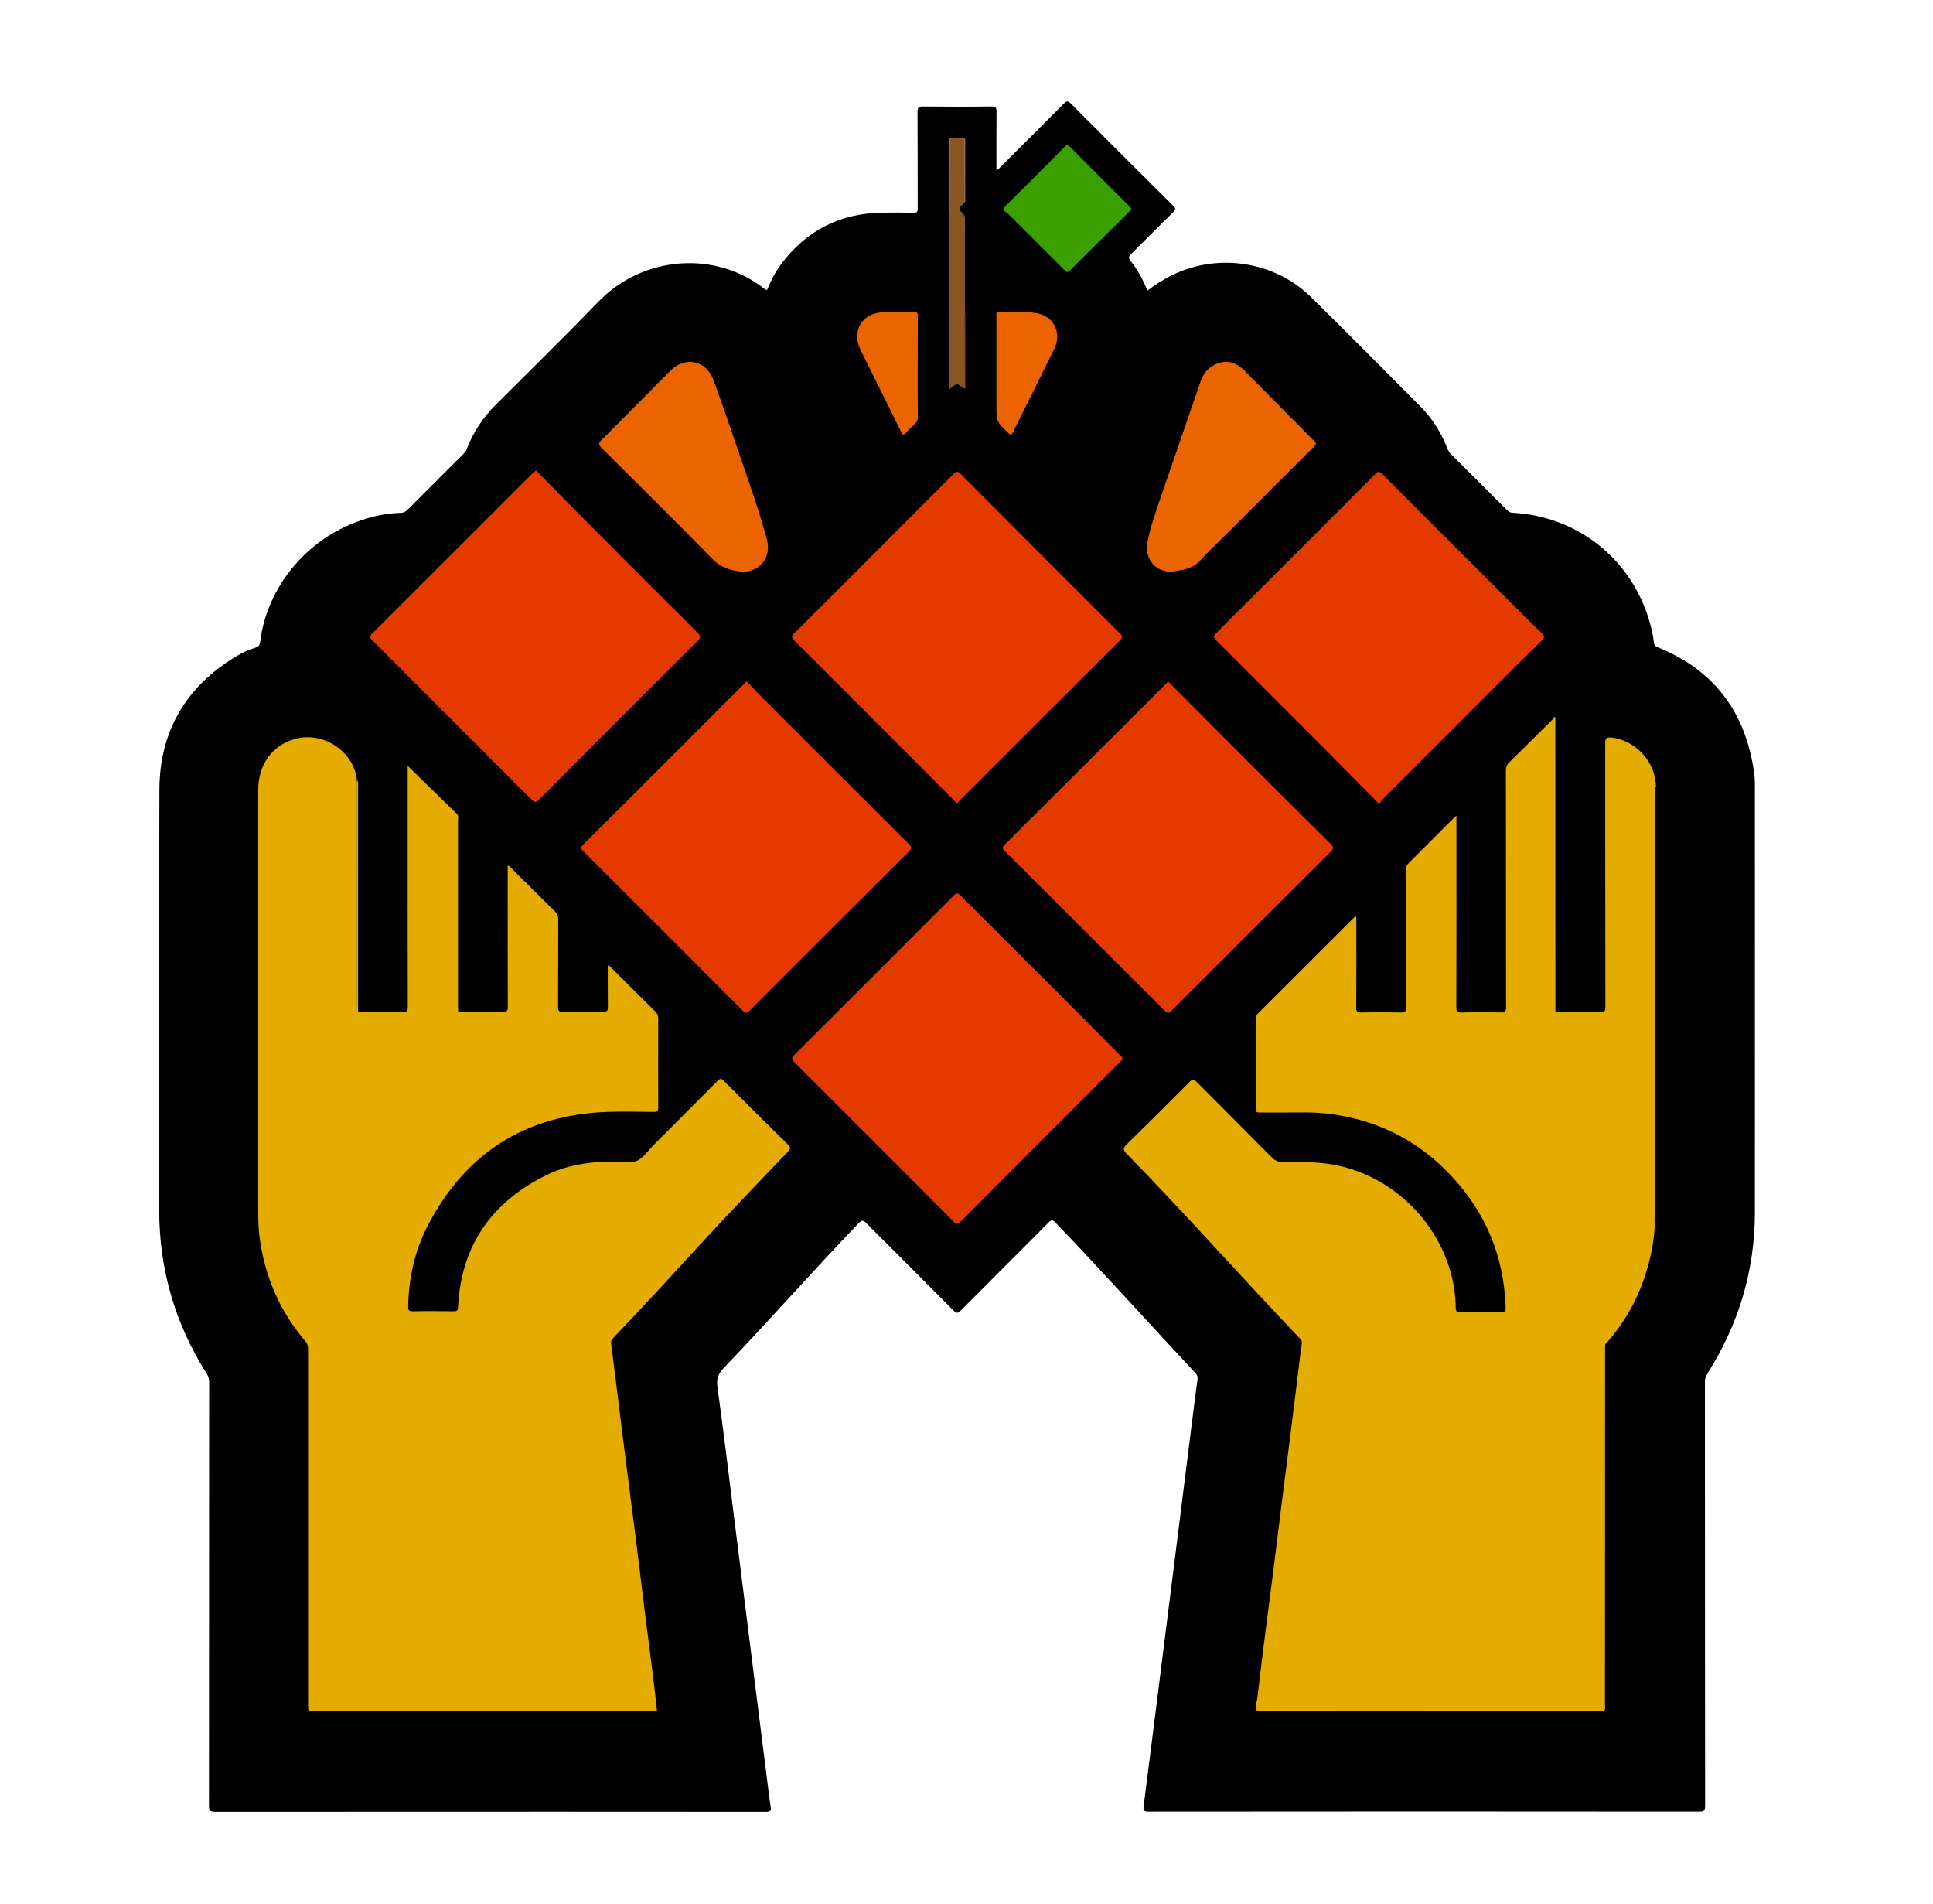
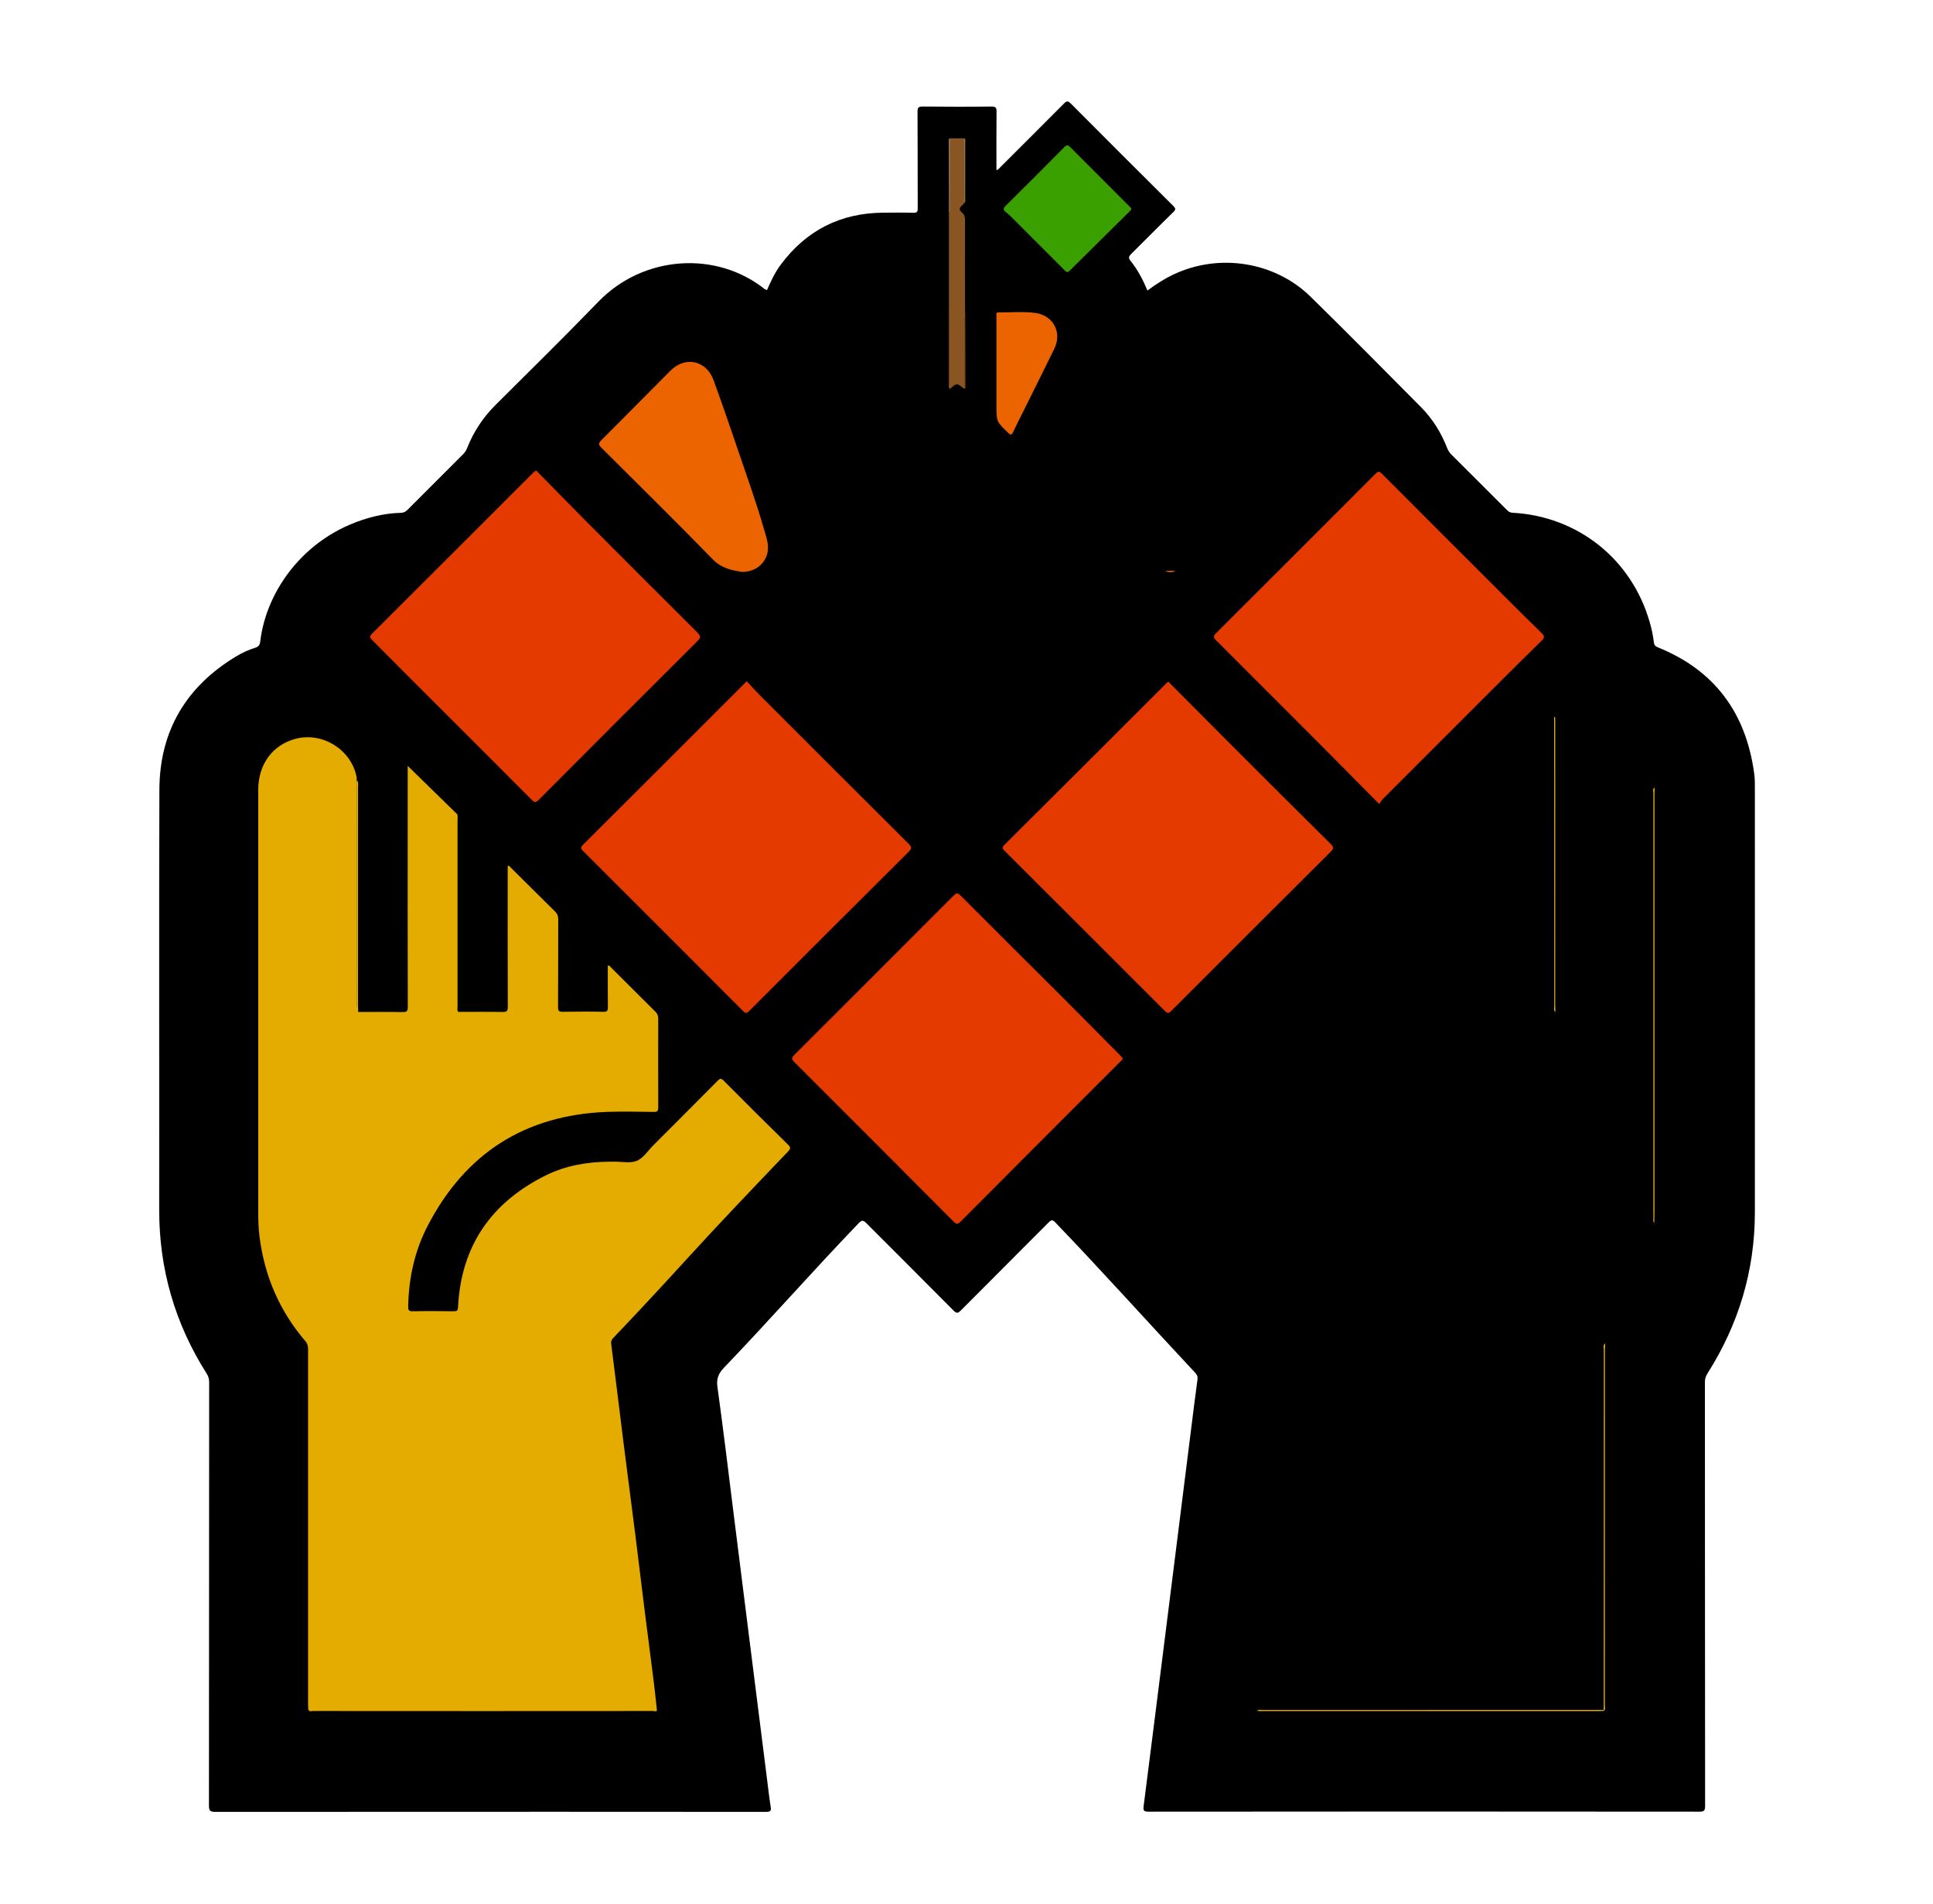
<svg xmlns="http://www.w3.org/2000/svg" version="1.1" id="Layer_1" x="0px" y="0px" viewBox="0 0 1989 1958.4" style="enable-background:new 0 0 1989 1958.4;" xml:space="preserve">
  <style type="text/css">
	.st0{fill:#E4AB00;}
	.st1{fill:#E43A00;}
	.st2{fill:#EC6400;}
	.st3{fill:#39A000;}
	.st4{fill:#895523;}
	.st5{fill:#F1B500;}
	.st6{fill:#E4B425;}
	.st7{fill:#EFB400;}
	.st8{fill:#EFB300;}
	.st9{fill:#DFB126;}
	.st10{fill:#E0B121;}
	.st11{fill:#DBAD22;}
	.st12{fill:#934D14;}
	.st13{fill:#987B5F;}
	.st14{fill:#E77625;}
</style>
  <g>
    <path d="M789.2,298.5c4-9.4,8.3-18.4,14.3-26.4c26.2-35.1,61.2-52.9,104.9-53.3c10.5-0.1,21-0.2,31.5,0.1c3.5,0.1,4.4-0.9,4.4-4.4   c-0.1-33.2,0-66.3-0.2-99.5c0-4.5,1.1-5.4,5.5-5.4c23.5,0.2,47,0.3,70.5,0c4.6-0.1,5.4,1.4,5.3,5.6c-0.2,19.8-0.1,39.7-0.1,59.8   c2.1-0.4,3-2.1,4.2-3.2c21.8-21.8,43.7-43.5,65.4-65.4c2.8-2.8,4.2-2.6,6.9,0.1c35,35.2,70.2,70.3,105.4,105.3   c2.5,2.5,2.9,3.7,0.1,6.4c-14.6,14.2-28.8,28.7-43.3,43c-2.5,2.5-3.2,4-0.7,7.2c7.4,9.1,12.7,19.4,17.4,30.5   c8.8-6.6,17.7-12.3,27.4-16.8c46.7-21.8,103.7-12.9,140.5,23.2c38.2,37.4,75.8,75.5,113.5,113.5c12,12.1,20.8,26.3,27,42.2   c1,2.6,2.4,4.7,4.3,6.6c19,18.9,38,37.9,57,56.9c1.7,1.7,3.3,2.9,5.9,3c67,3.6,122.3,47.5,141,111.9c2.1,7,3.6,14.2,4.5,21.5   c0.3,2.6,1.3,3.9,3.9,5c58.7,23.6,90.9,67.7,99.3,129.8c0.8,5.8,0.7,11.6,0.7,17.5c0,144.8,0.1,289.6,0,434.5   c-0.1,59.8-16.8,114.9-48.8,165.3c-1.8,2.8-2.6,5.5-2.6,8.8c0.1,145.3,0,290.6,0.2,436c0,4.6-0.8,6-5.8,6c-189-0.2-378-0.2-566.9,0   c-5.3,0-5.6-1.6-5-6.1c6-46.6,11.8-93.2,17.7-139.8c5.5-43.4,11-86.9,16.4-130.4c5.9-46.8,11.7-93.5,17.6-140.3   c1.2-9.4,2.4-18.8,3.7-28.2c0.3-2.5-0.2-4.3-1.9-6.2c-48.3-51.6-95.4-104.2-144.4-155.2c-2.7-2.8-4-2.9-6.8-0.1   c-30.1,30.3-60.3,60.3-90.4,90.6c-2.9,2.9-4.3,3.4-7.5,0.2c-29.8-30.1-59.8-59.9-89.7-89.9c-3.1-3.1-4.6-3.5-7.9-0.1   c-47,48.9-91.8,99.9-138.7,148.8c-5.6,5.9-7.9,11.2-6.7,19.6c6,43.6,11.3,87.2,16.7,130.8c5.8,46.4,11.7,92.9,17.5,139.3   c5.5,43.6,11,87.2,16.5,130.8c1.3,10.4,2.5,20.8,4.1,31.2c0.7,4.3-0.4,5.2-4.7,5.2c-72.7-0.1-145.3-0.1-218-0.1   c-116.3,0-232.6,0-349,0.1c-5.4,0-6.3-1.6-6.3-6.5c0.1-145.2,0.1-290.3,0.2-435.5c0-3.3-0.7-6-2.5-8.8   c-32.7-51.5-49-107.7-48.9-168.8c0.2-144-0.3-287.9,0.2-431.9c0.2-60.4,27.4-106.2,79.1-137.3c6.1-3.7,12.7-6.7,19.5-8.8   c3.6-1.1,4.8-3,5.2-6.6c6.2-52.9,47.3-111.4,117.8-128.6c8.8-2.1,17.7-3.4,26.7-3.6c2.7-0.1,4.6-0.8,6.6-2.7   c19.3-19.4,38.6-38.7,58-58c1.7-1.7,2.8-3.6,3.7-5.8c6.6-16.8,16.3-31.5,29.1-44.3c35.5-35.4,71.3-70.5,106.2-106.6   c46.1-47.5,121.1-52.7,171.3-12.5C787.8,297.7,788.4,298,789.2,298.5z" />
    <path class="st0" d="M368.6,1041.1c15.2,0,30.3-0.2,45.5,0.1c4.3,0.1,5.5-0.8,5.5-5.4c-0.2-63.1-0.1-126.2-0.1-189.4   c0-18,0-36,0-54c0-1.6,0-3.2,0-4.5c17.1,16.7,34.1,33.3,51,49.8c0.7,1.9,0.3,4,0.3,5.9c0,63.8,0,127.7,0,191.6c0,1.9-0.7,4,0.7,5.8   c15.2,0,30.3-0.2,45.5,0.1c4.3,0.1,5.5-0.8,5.5-5.4c-0.2-46.5-0.1-93-0.1-139.5c0-1.8,0-3.6,0-5.5c1.9-0.3,2.4,1.2,3.3,2   c15.2,15,30.2,30.1,45.4,45c2.3,2.3,3.3,4.6,3.3,7.8c-0.1,30.2,0,60.3-0.2,90.5c0,4,1,5,5,4.9c13.8-0.2,27.7-0.3,41.5,0   c4.2,0.1,4.9-1.3,4.8-5.1c-0.2-14.1-0.1-28.3-0.1-42.4c1.9-0.5,2.5,1.1,3.3,1.9c15.3,15.2,30.4,30.4,45.7,45.5c2,2,2.9,4.1,2.9,7   c-0.1,30.5-0.1,61,0,91.5c0,3.8-1,4.7-4.7,4.6c-16.2-0.2-32.3-0.6-48.5,0c-83.8,3.3-145.2,42.5-183.9,116.9   c-13.5,25.9-19.6,53.8-20.2,83.1c-0.1,3.7,0.5,5.2,4.7,5.1c14-0.3,28-0.2,42,0c3.3,0,4.4-0.5,4.6-4.2c3.1-63,34.2-107.7,90.1-135.5   c20.8-10.3,43.2-14.1,66.2-14.2c1.5,0,3,0,4.5,0c7.8-0.1,16.5,1.9,23.2-0.9c6.7-2.8,11.4-10.4,16.9-15.9   c22.2-22.2,44.3-44.3,66.3-66.5c2.4-2.4,3.6-2.6,6.1-0.1c22,22.1,44,44.1,66.3,65.9c2.9,2.8,2.6,4.3,0,7   c-34.9,36.5-69.8,72.9-103.8,110.2c-25.2,27.6-50.5,54.9-76.3,81.9c-1.6,1.7-2.2,3.2-1.9,5.7c4.2,32.9,8.2,65.9,12.3,98.8   c4.1,32.8,8.5,65.5,12.6,98.3c3.2,25.7,6.3,51.4,9.5,77.1c3,24,6.2,48.1,9.2,72.1c1.3,10,2.3,20.1,3.4,30.2   c-1.7,0.9-3.6,0.5-5.4,0.5c-116,0-231.9,0-347.9,0c-1.8,0-3.7,0.4-5.4-0.4c-0.1-2-0.2-4-0.2-6c0-121.7,0-243.3,0-364.9   c0-3.3-0.6-5.9-2.9-8.5c-26.6-31.1-42-67.1-47.1-107.6c-1.1-8.6-1.3-17.3-1.3-25.9c0-144.5,0-289,0-433.4   c0-26.5,14.8-46.5,38.7-52.7c27.5-7.2,57,11.3,62.5,39.2c0.2,1.1,0.1,2.3,0.1,3.5c0.7,1.9,0.4,4,0.4,5.9c0,75.6,0,151.2,0,226.7   C367.9,1037.3,367.2,1039.4,368.6,1041.1z" />
-     <path class="st0" d="M1293.3,1760.1c-2.7-4.3-0.1-8.6,0.4-12.7c2.7-23.9,5.8-47.8,8.8-71.7c2.8-21.7,5.6-43.5,8.4-65.2   c2.9-23.4,5.7-46.8,8.7-70.2c2.7-21.8,5.6-43.5,8.3-65.2c2.9-23.4,5.8-46.8,8.7-70.2c0.9-7.6,1.8-15.2,2.9-22.7   c0.3-2.1-0.2-3.4-1.6-4.8c-60.1-63.1-117.9-128.3-178.8-190.7c-3.4-3.5-3.9-5.5,0-9.2c21.9-21.4,43.6-43.1,65.2-64.8   c2.9-2.9,4.3-2.4,6.9,0.2c25.6,25.8,51.4,51.4,76.9,77.3c4,4.1,7.9,5.6,13.5,5.5c19.1-0.4,38.3-0.6,57.1,3.8   c60.8,14,108.9,65.9,117.8,127.5c0.9,6.2,1.3,12.6,1.4,18.9c0.1,3.2,1.3,3.8,4.2,3.7c14.5-0.1,29-0.2,43.5,0c3.3,0,3.8-1.1,3.7-4.1   c-1.8-56.5-23.3-104.3-63.6-143.6c-31.6-30.8-69.7-49-113.3-55.4c-9.9-1.4-19.8-2.2-29.8-2.1c-15.5,0.2-31,0-46.5,0.1   c-2.5,0-3.9-0.3-3.9-3.4c0.1-31.2,0.1-62.3,0-93.5c0-2,0.7-3.5,2.1-4.9c33.2-33.1,66.3-66.2,99.4-99.2c0.3-0.3,0.8-0.5,1.3-0.8   c1.2,1.7,0.6,3.6,0.6,5.3c0.1,29.5,0.1,59-0.1,88.5c0,3.8,0.7,5.1,4.8,5.1c13.8-0.3,27.7-0.3,41.5,0c4,0.1,4.9-1.1,4.9-5   c-0.1-47-0.1-94-0.2-141c0-3.5,1-5.8,3.5-8.2c14.8-14.7,29.4-29.5,44.2-44.2c1.2-1.2,2.4-2.3,4.4-4.2c0,2.7,0,4.4,0,6.1   c0,63.7,0.1,127.3-0.1,191c0,4.4,1,5.6,5.4,5.5c13.5-0.3,27-0.4,40.5,0c4.6,0.1,5.3-1.4,5.3-5.6c-0.1-81-0.1-162-0.2-243   c0-3.8,1-6.5,3.8-9.1c15.5-15.1,30.8-30.4,46.2-45.7c1.2,1.8,0.6,3.9,0.6,5.8c0,97.2,0,194.4,0.1,291.6c0,1.9-0.8,4,0.7,5.7   c15.2,0,30.3-0.2,45.5,0.1c4.3,0.1,5.5-0.9,5.5-5.4c-0.2-90.6-0.1-181.2-0.2-271.7c0-4.7,1.3-6,5.8-5.6   c24.3,2.4,44.6,23.3,46.2,47.5c0.1,1.4,0.6,3-0.6,4.3c-1.7,1.3-0.8,3.1-0.8,4.6c0,146.1,0,292.2,0,438.3c0,1.6-0.3,3.3,0.4,4.9   c-0.4,17.3-3.8,34.2-8.9,50.7c-8.1,26.3-21.2,50-39.2,70.9c-0.8,0.9-1.6,1.6-2.4,2.5c-1.9,1.6-0.9,3.7-0.9,5.5   c-0.1,121.8-0.1,243.7-0.1,365.5c0,2,0.3,4-0.3,5.9c-1.9,0.9-3.9,0.4-5.9,0.4c-115.1,0-230.2,0-345.3,0.1   C1297.3,1759.6,1295.2,1759.2,1293.3,1760.1z" />
    <path class="st1" d="M1155.3,1088.7c-0.2,1.7-1.5,2.4-2.4,3.3c-9.1,9.1-18.2,18.1-27.2,27.2c-45.8,45.8-91.7,91.7-137.3,137.6   c-3,3-4.3,2.8-7.2-0.1c-54.5-54.8-109.2-109.5-163.9-164.1c-3-3-2.9-4.4,0-7.3c54.8-54.6,109.4-109.3,164-164c3-3,4.4-2.8,7.2,0.1   c33.2,33.3,66.5,66.4,99.8,99.6c21.6,21.6,43,43.2,64.5,64.9C1153.6,1086.8,1154.5,1087.8,1155.3,1088.7z" />
    <path class="st1" d="M551.6,483.9c16.1,16.4,32.1,32.8,48.3,49.1c39.2,39.3,78.3,78.6,117.7,117.7c3.5,3.5,3.7,5.2,0.1,8.8   c-54.6,54.3-109,108.8-163.3,163.3c-2.8,2.8-4.1,3.2-7.2,0.1c-41.7-41.9-83.6-83.7-125.5-125.5c-13-13-25.8-26-38.8-39   c-2.3-2.3-3-3.6-0.3-6.3c55.6-55.4,111.1-110.9,166.6-166.4C549.8,485.4,550.3,485,551.6,483.9z" />
-     <path class="st1" d="M984.6,826.3c-17.7-17.7-35.3-35.4-53-53.1c-38-38.1-76-76.2-114.2-114.1c-3.1-3.1-3.2-4.6,0-7.7   c54.6-54.5,109.2-109,163.6-163.7c3.1-3.1,4.5-3.1,7.6,0c54.4,54.7,109,109.2,163.5,163.7c2.2,2.2,4.2,3.6,0.7,7   c-55.5,55.2-110.8,110.7-166.2,166C986.1,825,985.5,825.5,984.6,826.3z" />
    <path class="st1" d="M1419.1,827.1c-20.6-20.8-40.3-40.8-60.2-60.8c-35.8-35.9-71.6-71.7-107.5-107.5c-2.8-2.8-3.2-4.3-0.2-7.3   c54.9-54.7,109.7-109.5,164.4-164.3c2.8-2.8,4-2.2,6.4,0.2c41.5,41.7,83.2,83.2,124.8,124.8c13.1,13.1,26.2,26.2,39.4,39   c3.1,3,3.5,4.6,0.2,7.8c-14.8,14.4-29.4,29-44.1,43.6c-39.9,39.8-79.7,79.6-119.5,119.5C1421.6,823.5,1420.6,825.1,1419.1,827.1z" />
    <path class="st1" d="M768.4,700.9c4.3,4.5,8.3,9.1,12.7,13.5c51.2,51.3,102.5,102.5,153.8,153.6c3,3,3.7,4.6,0.3,8.1   c-54.8,54.5-109.5,109.1-164.1,163.8c-2.5,2.5-3.7,3-6.5,0.2c-54.7-54.9-109.5-109.6-164.3-164.3c-2.3-2.2-3.6-3.6-0.5-6.6   c55.5-55.3,110.8-110.6,166.2-166C766.5,702.5,767.2,702,768.4,700.9z" />
    <path class="st1" d="M1202.1,701.2c20.3,20.3,40.4,40.7,60.7,61c35.5,35.5,70.9,70.9,106.6,106.2c3.2,3.2,2.9,4.8-0.1,7.8   c-54.8,54.5-109.5,109.2-164.2,163.9c-2.7,2.7-4,2.4-6.5-0.1c-54.8-54.8-109.6-109.6-164.5-164.3c-2.3-2.2-3.6-3.6-0.5-6.6   c55.6-55.3,111.2-110.8,166.7-166.3C1200.8,702.3,1201.3,701.9,1202.1,701.2z" />
    <path class="st2" d="M763.2,588.4c-9.6-1.7-20.6-3.5-29.7-12.9c-37.8-38.7-76.3-76.7-114.7-114.9c-3.4-3.4-2.8-5,0.2-8   c23.7-23.6,47.2-47.5,70.8-71.2c15.2-15.3,36.9-10.8,44.4,9.6c8.5,23.2,16.5,46.7,24.5,70.1c9.6,28.3,19.8,56.4,28,85.2   c2,7.1,4.6,14.2,3.1,21.9C787.3,580.1,777.4,588.4,763.2,588.4z" />
-     <path class="st2" d="M1198.9,587.3c-12.7-1.9-21.2-15.5-18.3-29.5c3.5-16.8,9.1-33,14.7-49.1c13.3-38.8,26.8-77.6,40.1-116.4   c2.9-8.4,8-14.5,16.2-17.9c11.3-4.7,20.8-1.3,29,7c21.4,21.5,42.7,43.1,64,64.6c2.5,2.5,4.8,5.2,7.4,7.4c2.8,2.3,2.3,3.8-0.1,6.2   c-30.7,30.5-61.3,61.2-91.9,91.8c-8.4,8.4-17.1,16.4-25,25.2c-6.9,7.8-15.8,9.6-25.3,10.8C1206.1,587.9,1202.5,587.9,1198.9,587.3z   " />
    <path class="st3" d="M1164.1,215.5c-0.6,0.6-1.2,1.4-1.9,2.1c-20.5,20.3-41,40.4-61.4,60.8c-2.9,2.9-4.1,0.9-5.9-0.9   c-18-18-36-36.1-54.1-54.1c-1.8-1.8-3.6-3.5-5.6-5c-2.7-2.1-3.5-3.6-0.5-6.6c20.3-20,40.4-40.1,60.4-60.4c2.6-2.6,3.9-2.3,6.3,0.1   c20.1,20.2,40.2,40.3,60.4,60.5C1162.7,213.1,1164.1,213.7,1164.1,215.5z" />
    <path class="st2" d="M1025.3,377.5c0-17.3,0-34.6,0-52c0-1.8-0.9-4.3,2.5-4.2c12.6,0.3,25.4-1.1,37.9,0.7   c18.2,2.6,27.3,20.1,19.2,36.7c-10.2,21-20.7,41.8-31,62.6c-3.8,7.7-7.8,15.4-11.5,23.2c-1.3,2.8-2.2,3.5-4.8,1   c-12.2-11.7-12.3-11.6-12.3-28.5C1025.3,403.9,1025.3,390.7,1025.3,377.5z" />
-     <path class="st2" d="M944.3,377.6c0,17-0.1,34,0.1,51c0,3.3-0.8,5.7-3.3,7.8c-3.1,2.8-6.1,5.7-8.8,8.8c-2.6,3-3.6,2-5.1-1   c-10.2-20.8-20.5-41.5-30.8-62.2c-3.7-7.5-7.4-14.9-11.1-22.4c-9.2-18.7,1.8-37.5,22.6-38.3c11-0.4,22,0.1,33-0.2   c3.7-0.1,3.5,1.9,3.5,4.4C944.3,343,944.3,360.3,944.3,377.6z" />
    <path class="st4" d="M977.4,142.3c5,0,9.9,0,14.8,0c0.7,0.8,0.5,1.9,0.5,2.9c0,20.4,0,40.7,0,61.1c0,0.8,0,1.7-0.5,2.4   c-0.6,0.8-1.1,1.7-1.9,2.3c-3.3,2.5-4,4.9-0.3,7.8c2.7,2.1,3,5.2,3,8.6c-0.1,31.7,0,63.4,0,95.1c-0.7,5.3-0.3,10.6-0.3,15.9   c-0.1,18.8,0,37.6-0.1,56.5c0,1.5,1.4,3.7-1.4,4.5c-6.5-5.4-6.5-5.4-13,0c-2.8-0.8-1.4-3-1.4-4.5c-0.1-22.3-0.1-44.6-0.1-67   c0-1.8,0.3-3.7-0.3-5.5c0-34.7,0-69.4,0-104.1c0.7-4.4,0.3-8.9,0.3-13.4c0.1-19.1,0-38.2,0-57.2C976.9,145.8,976.3,144,977.4,142.3   z" />
    <path class="st5" d="M1702.2,1258.1c-1.5-1.5-0.9-3.5-0.9-5.2c0-145.7,0-291.4,0-437.2c0-1.8-1-4.1,1.3-5.4c-0.1,2-0.2,4-0.2,6   c0,142.6,0,285.2,0,427.8C1702.4,1248.8,1702.2,1253.5,1702.2,1258.1z" />
    <path class="st6" d="M1650.2,1759.1c0-123.5,0-247,0.1-370.5c0-2.1-1.2-4.7,1.4-6.4c-0.1,2.2-0.3,4.3-0.3,6.4   c0,122,0,244.1-0.1,366.1c0,1.8,1.1,3.9-1.1,5.3c-0.3-0.2-0.4-0.4-0.3-0.6C1650,1759.2,1650.1,1759.1,1650.2,1759.1z" />
    <path class="st7" d="M317.6,1759.1c119.6,0,239.1,0,358.7,0c-1,2.2-2.9,1.1-4.3,1.1c-116.7,0.1-233.3,0.1-350,0   C320.5,1760.2,318.5,1761.3,317.6,1759.1z" />
    <path class="st8" d="M1650.2,1759.1c0,0.3,0,0.6,0,1c-1.5,0.1-3,0.2-4.5,0.2c-116,0-232,0-347.9,0c-1.5,0-3-0.1-4.5-0.2   c1.9-1.7,4.1-0.9,6.2-0.9C1416.4,1759.1,1533.3,1759.1,1650.2,1759.1z" />
    <path class="st9" d="M1600.5,1041.1c-2.2-1.6-1.2-4-1.2-6c-0.1-96.7-0.1-193.5-0.1-290.2c0-2.3-0.1-4.7-0.1-7   c0.8-0.8,1.1-0.2,1.1,0.5c0.1,1.5,0.1,3,0.1,4.5c0,97.2,0,194.5,0,291.7C1600.3,1036.8,1600.4,1039,1600.5,1041.1z" />
    <path class="st10" d="M368.6,1041.1c-1.7-1-1.2-2.6-1.2-4c0-78.1,0-156.3,0.1-234.4c1.6,2.6,0.9,5.5,0.9,8.3   c0,74.7,0,149.4,0,224.2C368.4,1037.2,368.5,1039.1,368.6,1041.1z" />
-     <path class="st11" d="M471.5,1041.1c-1.6-1-1.2-2.6-1.2-4.1c0-66.1,0-132.1,0-198.2c0-0.3,0-0.7,0.1-1c1.7,1.7,0.9,3.8,0.9,5.7   c0,63.9,0,127.7,0,191.6C471.4,1037.2,471.5,1039.1,471.5,1041.1z" />
    <path class="st12" d="M976.5,322.3c1.4,1.6,0.8,3.5,0.8,5.3c0,22.1,0,44.3,0.1,66.4c0,1.8-0.7,3.7,1,5.2c-0.4,0.5-0.9,1.3-1.5,0.5   c-0.4-0.6-0.5-1.5-0.5-2.3C976.4,372.4,976.4,347.3,976.5,322.3z" />
    <path class="st12" d="M991.3,399.2c1.6-1.5,0.9-3.4,1-5.2c0-22.1,0-44.3,0.1-66.4c0-1.8-0.6-3.7,0.8-5.3c0.1,25,0.1,50,0.1,75.1   C993.3,398.4,994,400.8,991.3,399.2z" />
    <path class="st13" d="M977.4,142.3c0,23.6,0,47.1-0.1,70.7c0,1.8,0.6,3.7-0.8,5.2c0-24.5-0.1-49-0.2-73.5   C976.3,143.8,976.1,142.7,977.4,142.3z" />
    <path class="st13" d="M992.3,208.6c0-22.1-0.1-44.2-0.1-66.3c1.5,0.6,1,1.9,1,3c0,20.1,0,40.1,0,60.2   C993.3,206.6,993.5,207.8,992.3,208.6z" />
    <path class="st14" d="M1198.9,587.3c3.6,0,7.2,0,10.8,0C1206.1,589,1202.5,589,1198.9,587.3z" />
  </g>
</svg>